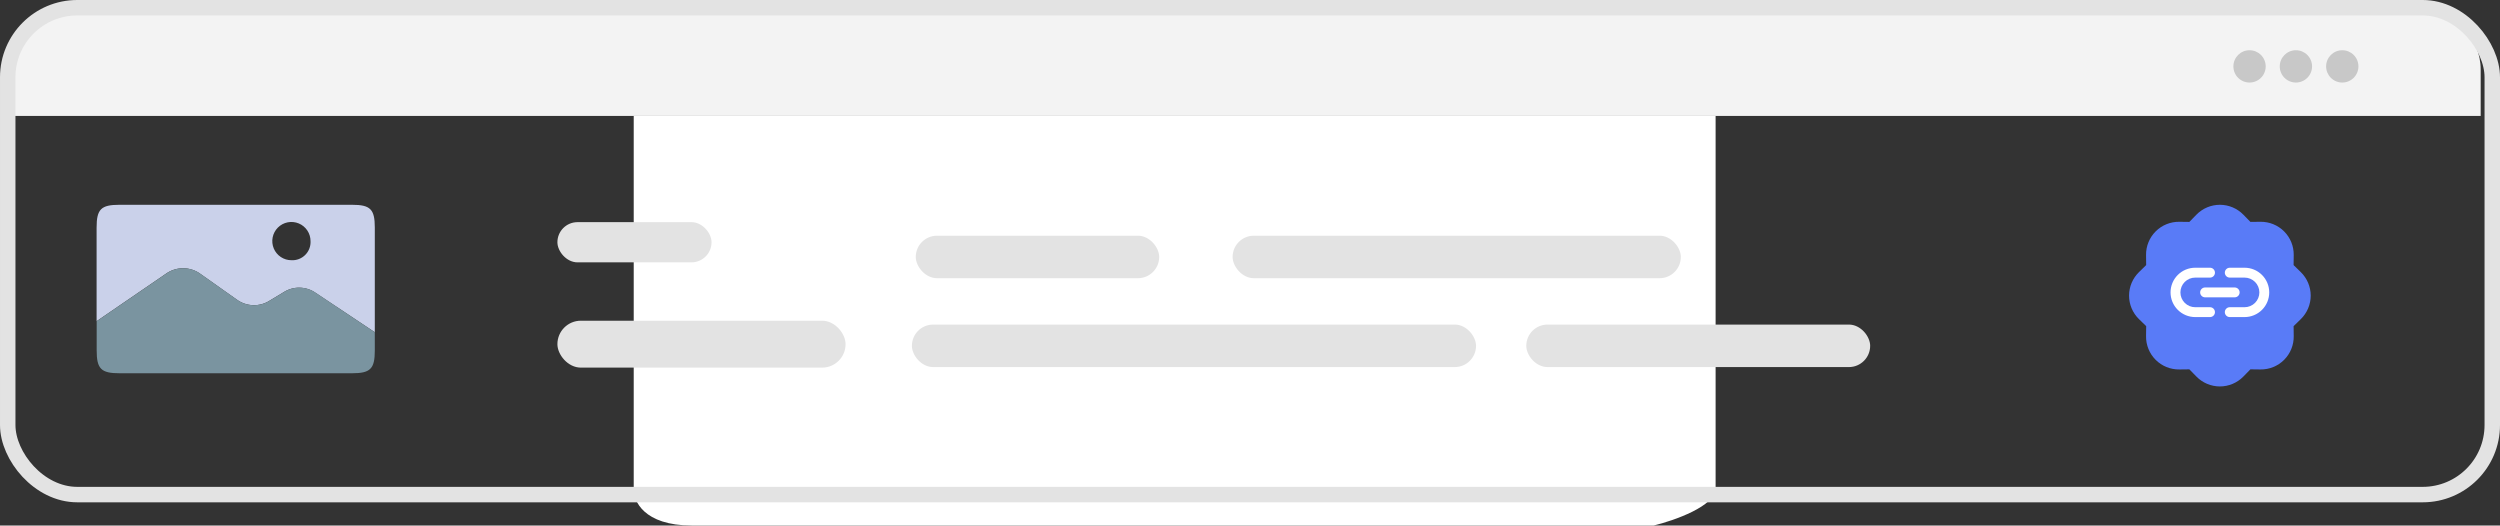
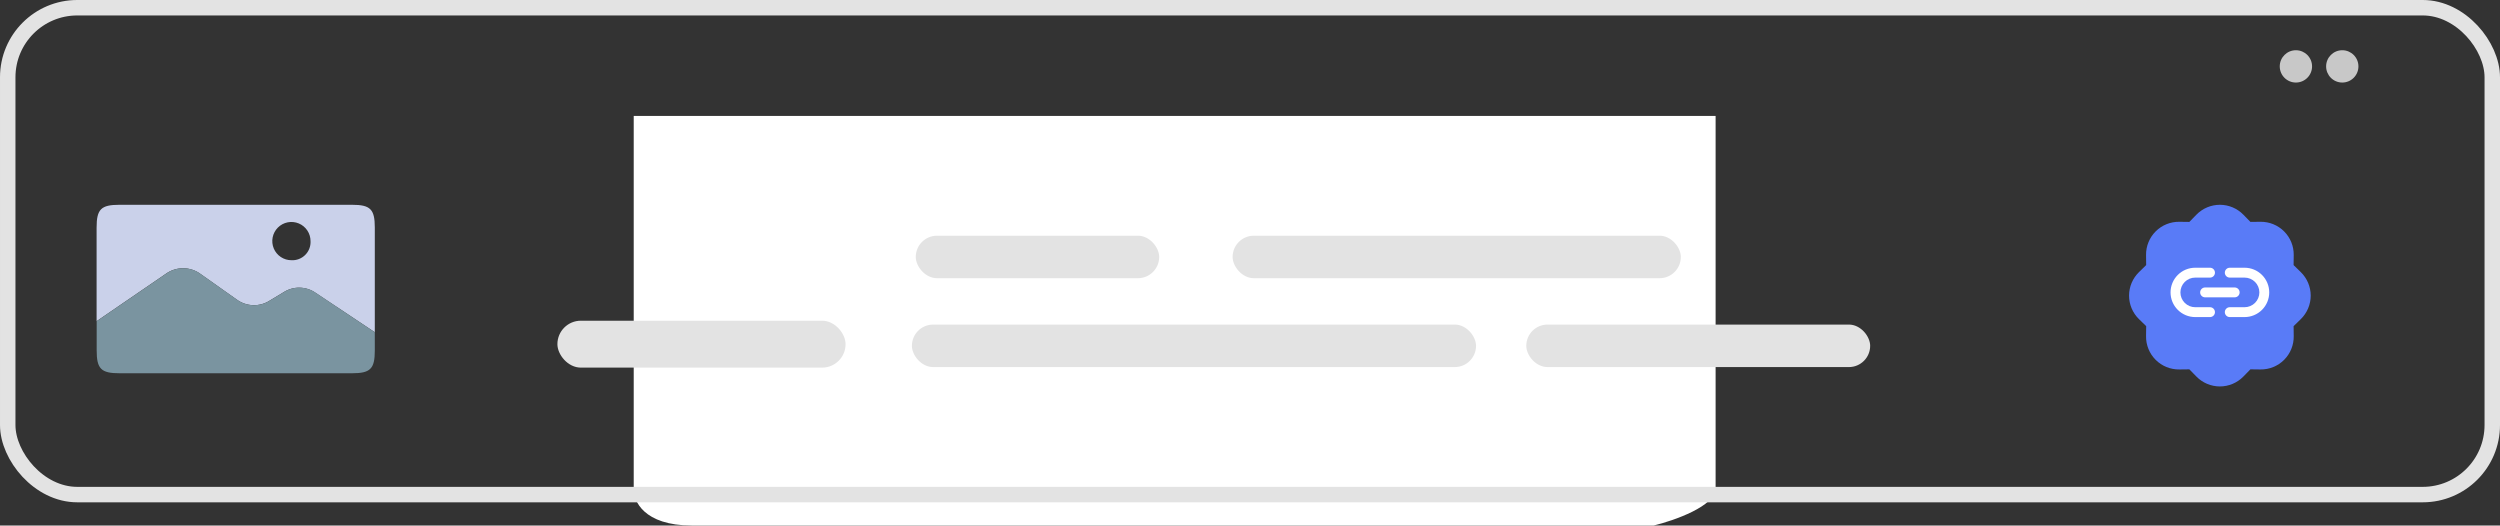
<svg xmlns="http://www.w3.org/2000/svg" width="647" height="136" viewBox="0 0 647 136" fill="none">
  <rect x="0" y="0" width="647" height="136" fill="#333333" stroke="none" />
-   <path d="M3 18C3 9.716 9.716 3 18 3H627C635.284 3 642 9.716 642 18V30H3V18Z" fill="#F3F3F3" />
  <path d="M164.007 126.391V30H444V126.391C444 130.955 433.334 134.699 428 136H179.007C166.607 136 163.84 129.594 164.007 126.391Z" fill="white" />
  <rect x="2" y="2" width="643" height="126" rx="18" stroke="#E3E3E3" stroke-width="4" />
-   <circle cx="582.181" cy="17.181" r="4.181" fill="#C8C8C8" />
  <circle cx="594.181" cy="17.181" r="4.181" fill="#C8C8C8" />
  <circle cx="606.181" cy="17.181" r="4.181" fill="#C8C8C8" />
  <rect x="237" y="61" width="63" height="11" rx="5.5" fill="#E3E3E3" />
  <rect x="319" y="61" width="116" height="11" rx="5.5" fill="#E3E3E3" />
  <rect x="236" y="84" width="146" height="11" rx="5.5" fill="#E3E3E3" />
  <rect x="395" y="84" width="89" height="11" rx="5.5" fill="#E3E3E3" />
-   <rect x="144.256" y="57.492" width="39.891" height="10.406" rx="5.203" fill="#E3E3E3" />
  <rect x="144.256" y="83" width="74.578" height="12.141" rx="6.07" fill="#E3E3E3" />
  <path d="M91.122 53H30.883C26.151 53 25 54.151 25 58.883V83.121L42.909 70.861C44.228 69.911 45.814 69.405 47.439 69.417C49.063 69.431 50.643 69.961 51.946 70.932L61.274 77.526C62.515 78.433 64.004 78.941 65.541 78.981C67.078 79.019 68.59 78.587 69.876 77.743L73.323 75.664C74.573 74.844 76.042 74.42 77.538 74.445C79.035 74.47 80.489 74.944 81.712 75.806L96.999 85.981V58.883C96.999 54.151 95.854 53 91.122 53ZM75.417 67.344C74.438 67.344 73.481 67.054 72.668 66.51C71.853 65.966 71.219 65.193 70.844 64.289C70.47 63.384 70.372 62.389 70.563 61.43C70.754 60.469 71.225 59.587 71.917 58.895C72.61 58.203 73.491 57.731 74.451 57.54C75.411 57.349 76.406 57.447 77.311 57.822C78.215 58.196 78.988 58.831 79.532 59.645C80.076 60.459 80.366 61.416 80.366 62.395C80.401 63.054 80.297 63.713 80.061 64.33C79.825 64.947 79.461 65.506 78.995 65.973C78.528 66.439 77.968 66.803 77.352 67.04C76.736 67.276 76.076 67.38 75.417 67.344Z" fill="#CAD1EA" />
  <path d="M73.338 75.667L69.892 77.746C68.607 78.59 67.094 79.021 65.557 78.983C64.019 78.944 62.531 78.437 61.291 77.528L51.967 70.935C50.664 69.963 49.085 69.433 47.46 69.421C45.835 69.408 44.249 69.913 42.93 70.863L25.021 83.124V90.722C25.021 95.454 26.172 96.599 30.904 96.599H91.122C95.854 96.599 96.999 95.454 96.999 90.722V85.979L81.728 75.792C80.502 74.933 79.048 74.462 77.552 74.439C76.056 74.418 74.588 74.845 73.338 75.667Z" fill="#7A94A0" />
  <g clip-path="url(#clip0_212_255)">
    <path d="M580.58 55.556C579.789 54.747 578.844 54.104 577.801 53.665C576.758 53.226 575.638 52.999 574.506 52.999C573.375 52.999 572.255 53.226 571.211 53.665C570.168 54.104 569.224 54.747 568.433 55.556L566.605 57.431L563.99 57.399C562.858 57.385 561.735 57.598 560.686 58.025C559.638 58.452 558.685 59.085 557.885 59.885C557.084 60.686 556.452 61.638 556.025 62.687C555.598 63.735 555.385 64.858 555.398 65.99L555.428 68.606L553.559 70.433C552.749 71.224 552.106 72.169 551.667 73.212C551.228 74.255 551.002 75.375 551.002 76.507C551.002 77.638 551.228 78.759 551.667 79.802C552.106 80.845 552.749 81.79 553.559 82.58L555.431 84.408L555.398 87.023C555.385 88.155 555.598 89.278 556.025 90.327C556.452 91.375 557.084 92.328 557.885 93.128C558.685 93.929 559.638 94.561 560.686 94.988C561.735 95.415 562.858 95.628 563.99 95.615L566.605 95.585L568.433 97.454C569.224 98.264 570.168 98.907 571.211 99.346C572.255 99.785 573.375 100.011 574.506 100.011C575.638 100.011 576.758 99.785 577.801 99.346C578.844 98.907 579.789 98.264 580.58 97.454L582.408 95.583L585.023 95.615C586.155 95.628 587.278 95.415 588.327 94.988C589.375 94.561 590.327 93.929 591.128 93.128C591.928 92.328 592.561 91.375 592.988 90.327C593.415 89.278 593.628 88.155 593.615 87.023L593.585 84.408L595.454 82.58C596.263 81.79 596.906 80.845 597.346 79.802C597.785 78.759 598.011 77.638 598.011 76.507C598.011 75.375 597.785 74.255 597.346 73.212C596.906 72.169 596.263 71.224 595.454 70.433L593.582 68.606L593.615 65.99C593.628 64.858 593.415 63.735 592.988 62.687C592.561 61.638 591.928 60.686 591.128 59.885C590.327 59.085 589.375 58.452 588.327 58.025C587.278 57.598 586.155 57.385 585.023 57.399L582.408 57.428L580.58 55.556Z" fill="#597BF7" />
  </g>
  <path d="M571.953 82.06H568.122C566.428 82.06 564.804 81.387 563.607 80.189C562.409 78.992 561.736 77.368 561.736 75.674C561.736 73.981 562.409 72.356 563.607 71.159C564.804 69.961 566.428 69.288 568.122 69.288H571.953C572.292 69.288 572.617 69.423 572.857 69.662C573.096 69.902 573.231 70.227 573.231 70.566C573.231 70.904 573.096 71.229 572.857 71.469C572.617 71.708 572.292 71.843 571.953 71.843H568.122C567.106 71.843 566.131 72.246 565.413 72.965C564.694 73.683 564.291 74.658 564.291 75.674C564.291 76.69 564.694 77.665 565.413 78.383C566.131 79.102 567.106 79.506 568.122 79.506H571.953C572.292 79.506 572.617 79.64 572.857 79.88C573.096 80.119 573.231 80.444 573.231 80.783C573.231 81.121 573.096 81.446 572.857 81.686C572.617 81.925 572.292 82.06 571.953 82.06ZM580.893 82.06H577.062C576.723 82.06 576.398 81.925 576.159 81.686C575.919 81.446 575.785 81.121 575.785 80.783C575.785 80.444 575.919 80.119 576.159 79.88C576.398 79.64 576.723 79.506 577.062 79.506H580.893C581.91 79.506 582.884 79.102 583.603 78.383C584.321 77.665 584.725 76.69 584.725 75.674C584.725 74.658 584.321 73.683 583.603 72.965C582.884 72.246 581.91 71.843 580.893 71.843H577.062C576.723 71.843 576.398 71.708 576.159 71.469C575.919 71.229 575.785 70.904 575.785 70.566C575.785 70.227 575.919 69.902 576.159 69.662C576.398 69.423 576.723 69.288 577.062 69.288H580.893C582.587 69.288 584.211 69.961 585.409 71.159C586.606 72.356 587.279 73.981 587.279 75.674C587.279 77.368 586.606 78.992 585.409 80.189C584.211 81.387 582.587 82.06 580.893 82.06Z" fill="white" />
  <path d="M578.338 76.951H570.676C570.337 76.951 570.012 76.817 569.773 76.577C569.533 76.338 569.398 76.013 569.398 75.674C569.398 75.335 569.533 75.01 569.773 74.771C570.012 74.531 570.337 74.397 570.676 74.397H578.338C578.677 74.397 579.002 74.531 579.241 74.771C579.481 75.01 579.616 75.335 579.616 75.674C579.616 76.013 579.481 76.338 579.241 76.577C579.002 76.817 578.677 76.951 578.338 76.951Z" fill="white" />
  <defs>
    <clipPath id="clip0_212_255">
      <rect width="47.014" height="47.014" fill="white" transform="translate(551 53)" />
    </clipPath>
  </defs>
</svg>